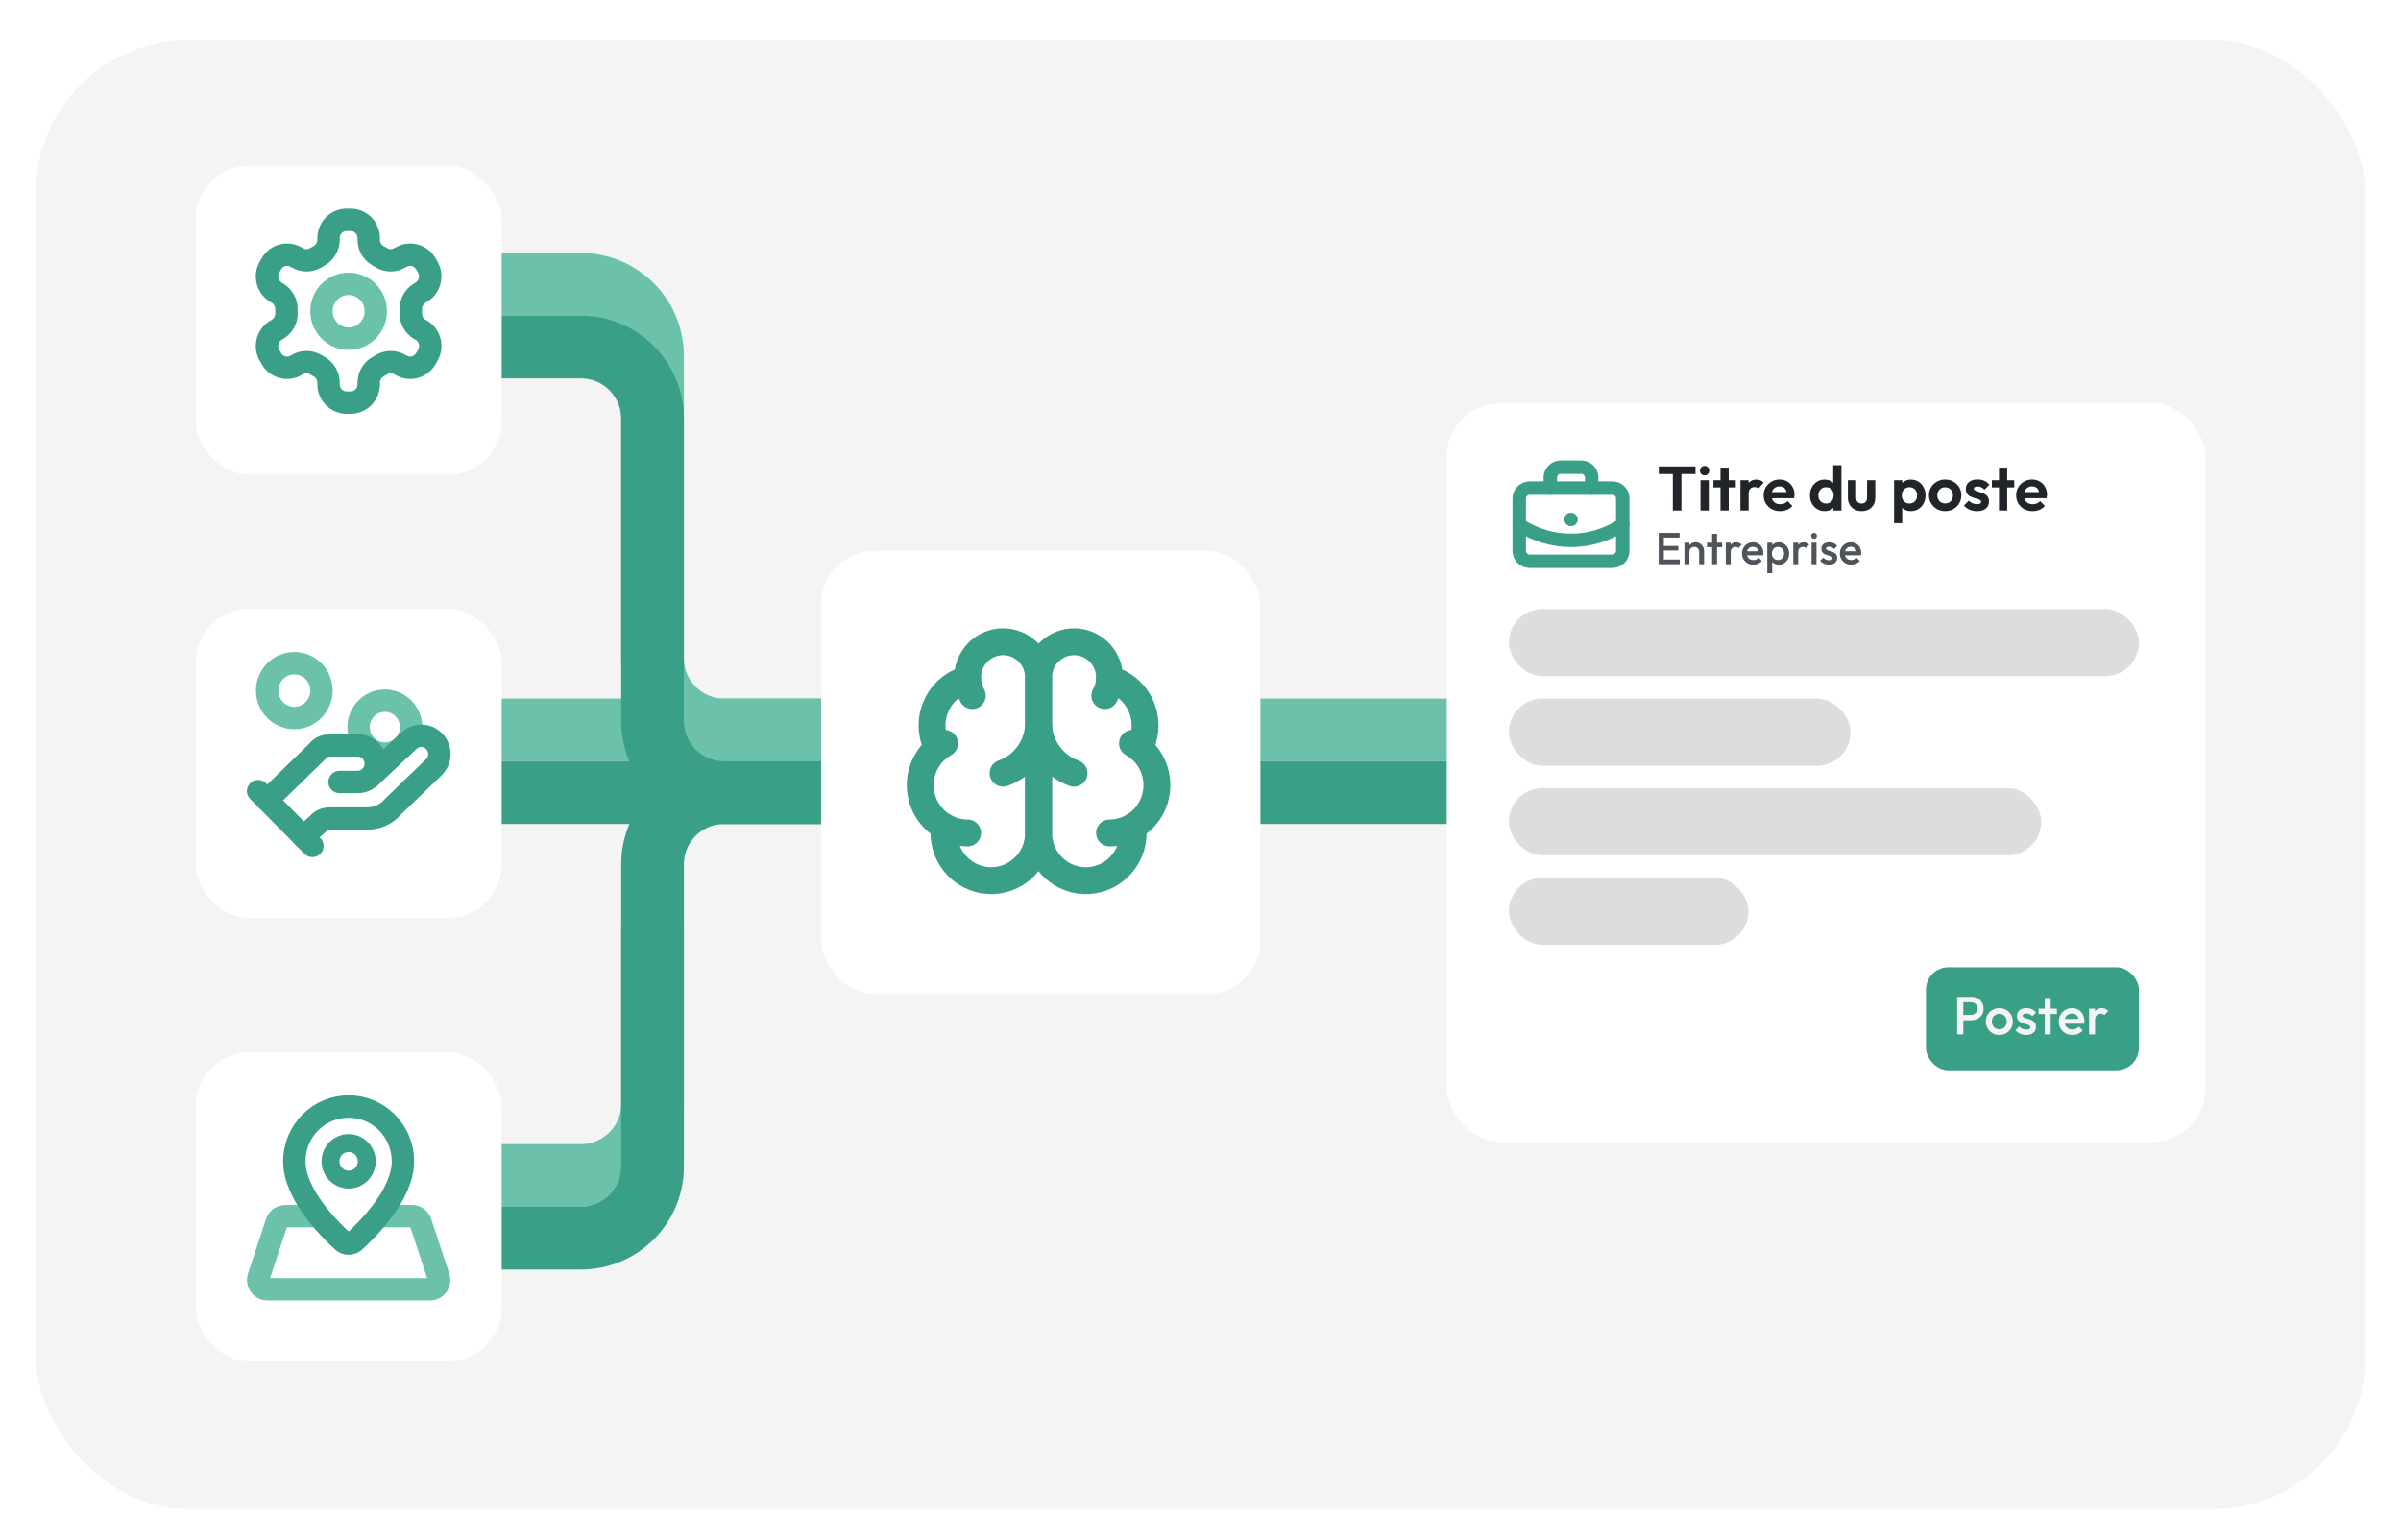
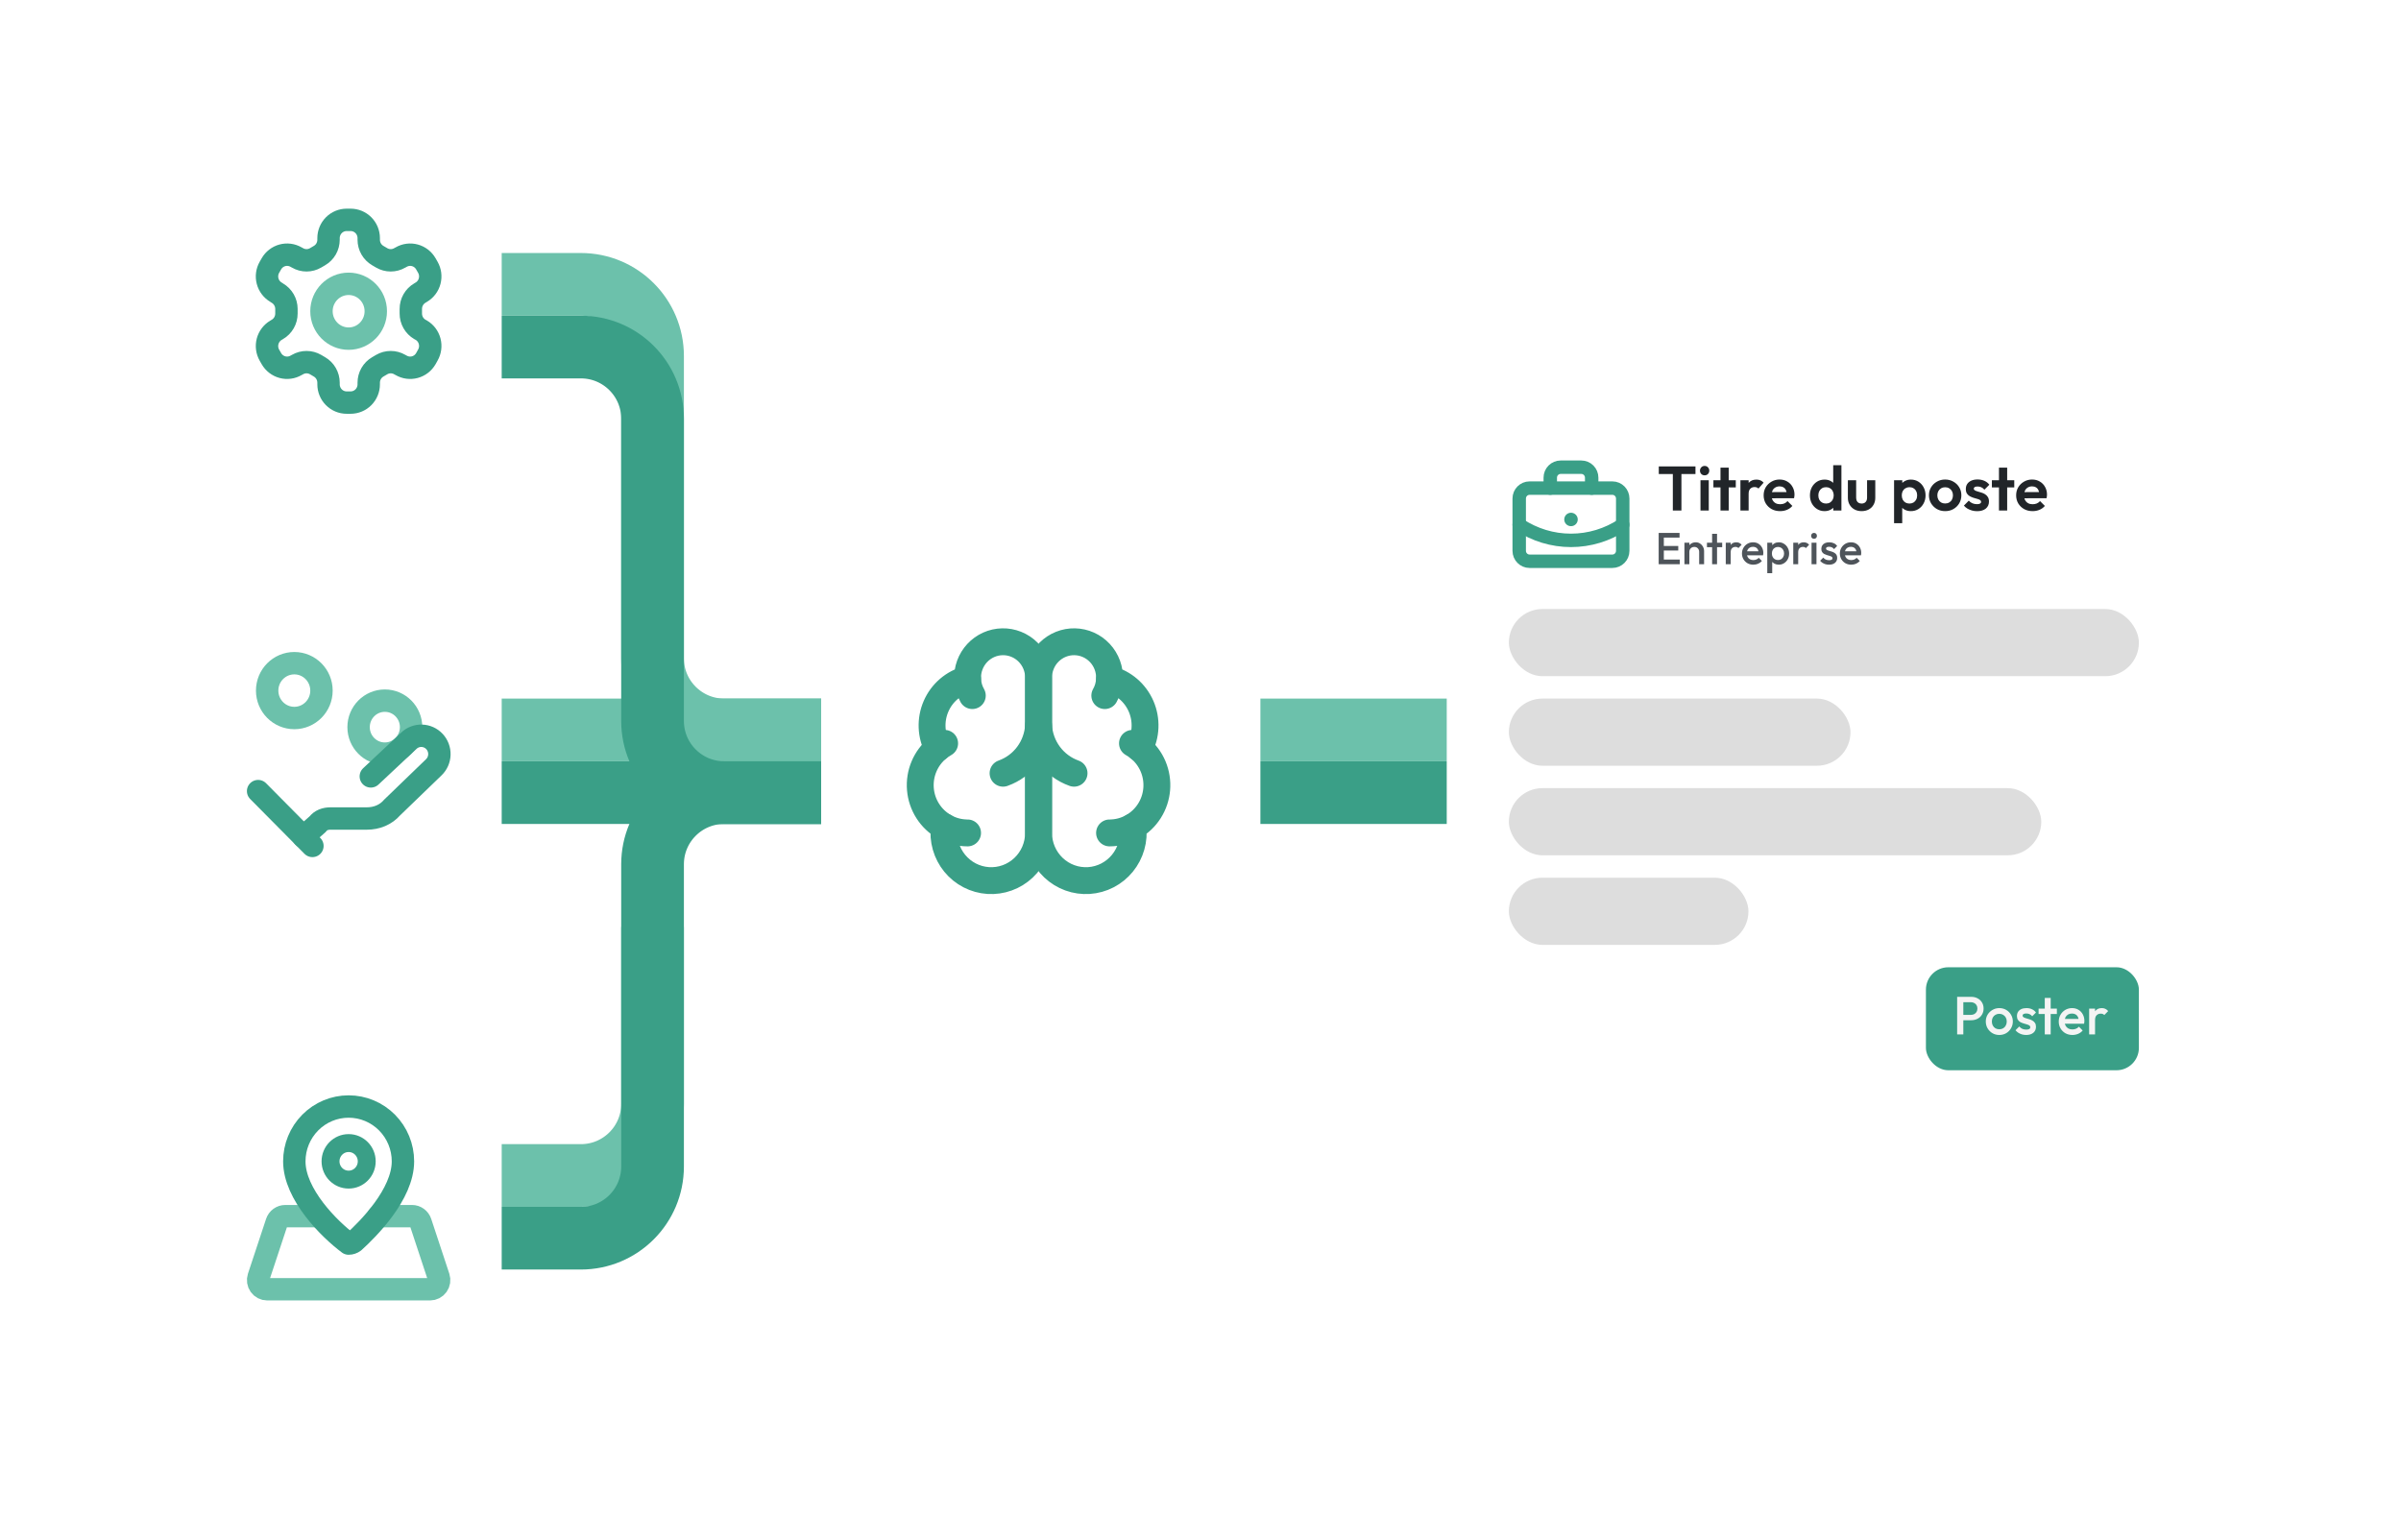
<svg xmlns="http://www.w3.org/2000/svg" width="536" height="344" viewBox="0 0 536 344" fill="none">
  <g filter="url(#filter0_dd_1997_438)">
-     <rect x="8" y="6" width="520" height="328" rx="34" fill="#F4F4F4" />
-   </g>
+     </g>
  <path d="M104.076 63.5H129.676C138.513 63.5 145.676 70.663 145.676 79.5V147C145.676 155.837 152.84 163 161.676 163H190.248" stroke="#6CC1AB" stroke-width="14" />
  <path d="M145.676 207V246.5C145.676 255.337 138.513 262.5 129.676 262.5H104.076" stroke="#6CC1AB" stroke-width="14" />
  <path d="M105.067 177L192.229 177" stroke="#3A9F87" stroke-width="14" />
  <path d="M105.067 163L192.229 163" stroke="#6CC1AB" stroke-width="14" />
  <path d="M104.076 77.5H129.676C138.513 77.5 145.676 84.663 145.676 93.5V161C145.676 169.837 152.84 177 161.676 177H190.248" stroke="#3A9F87" stroke-width="14" />
  <path d="M190.248 177H161.676C152.84 177 145.676 184.163 145.676 193V260.5C145.676 269.337 138.513 276.5 129.676 276.5H104.076" stroke="#3A9F87" stroke-width="14" />
  <path d="M265.524 177L352.686 177" stroke="#3A9F87" stroke-width="14" />
  <path d="M265.524 163L352.686 163" stroke="#6CC1AB" stroke-width="14" />
  <g filter="url(#filter1_dd_1997_438)">
    <rect x="183.314" y="121" width="98.057" height="99" rx="12" fill="white" />
  </g>
  <path d="M231.848 151.333C231.851 150.267 231.643 149.21 231.236 148.226C230.828 147.242 230.23 146.35 229.477 145.603C228.723 144.855 227.829 144.267 226.847 143.874C225.865 143.481 224.815 143.289 223.759 143.312C222.703 143.334 221.662 143.569 220.697 144.003C219.732 144.438 218.863 145.063 218.141 145.841C217.419 146.62 216.858 147.536 216.492 148.536C216.125 149.537 215.961 150.601 216.008 151.667C214.456 152.07 213.014 152.824 211.793 153.873C210.572 154.922 209.604 156.237 208.961 157.72C208.318 159.202 208.018 160.813 208.083 162.43C208.148 164.047 208.577 165.628 209.336 167.053C208 168.149 206.95 169.558 206.276 171.157C205.602 172.756 205.326 174.498 205.471 176.229C205.615 177.961 206.177 179.631 207.107 181.093C208.036 182.556 209.306 183.767 210.805 184.621C210.62 186.067 210.73 187.536 211.13 188.937C211.529 190.339 212.208 191.642 213.126 192.768C214.044 193.894 215.18 194.817 216.466 195.482C217.751 196.147 219.158 196.539 220.599 196.633C222.04 196.727 223.485 196.523 224.844 196.031C226.204 195.54 227.449 194.772 228.503 193.775C229.558 192.779 230.398 191.575 230.974 190.238C231.549 188.9 231.846 187.458 231.848 186V151.333Z" stroke="#3A9F87" stroke-width="6" stroke-linecap="round" stroke-linejoin="round" />
  <path d="M231.848 151.333C231.845 150.267 232.053 149.21 232.46 148.226C232.867 147.242 233.465 146.35 234.219 145.603C234.973 144.855 235.867 144.267 236.849 143.874C237.831 143.481 238.881 143.289 239.937 143.312C240.993 143.334 242.034 143.569 242.999 144.003C243.964 144.438 244.833 145.063 245.555 145.841C246.277 146.62 246.838 147.536 247.204 148.536C247.57 149.537 247.735 150.601 247.688 151.667C249.24 152.07 250.682 152.824 251.902 153.873C253.123 154.922 254.092 156.237 254.735 157.72C255.378 159.202 255.678 160.813 255.613 162.43C255.548 164.047 255.119 165.628 254.359 167.053C255.695 168.149 256.746 169.558 257.42 171.157C258.094 172.756 258.37 174.498 258.225 176.229C258.081 177.961 257.519 179.631 256.589 181.093C255.66 182.556 254.39 183.767 252.891 184.621C253.076 186.067 252.966 187.536 252.566 188.937C252.167 190.339 251.488 191.642 250.57 192.768C249.652 193.894 248.515 194.817 247.23 195.482C245.945 196.147 244.538 196.539 243.097 196.633C241.656 196.727 240.211 196.523 238.852 196.031C237.492 195.54 236.247 194.772 235.192 193.775C234.138 192.779 233.298 191.575 232.722 190.238C232.147 188.9 231.849 187.458 231.848 186V151.333Z" stroke="#3A9F87" stroke-width="6" stroke-linecap="round" stroke-linejoin="round" />
  <path d="M239.772 172.667C237.554 171.879 235.618 170.445 234.207 168.547C232.797 166.648 231.976 164.37 231.848 162C231.72 164.37 230.899 166.648 229.488 168.547C228.078 170.445 226.142 171.879 223.924 172.667" stroke="#3A9F87" stroke-width="6" stroke-linecap="round" stroke-linejoin="round" />
  <path d="M246.636 155.333C247.275 154.215 247.637 152.957 247.69 151.667" stroke="#3A9F87" stroke-width="6" stroke-linecap="round" stroke-linejoin="round" />
  <path d="M216.008 151.667C216.06 152.957 216.421 154.215 217.059 155.333" stroke="#3A9F87" stroke-width="6" stroke-linecap="round" stroke-linejoin="round" />
  <path d="M209.336 167.056C209.819 166.659 210.336 166.305 210.881 166" stroke="#3A9F87" stroke-width="6" stroke-linecap="round" stroke-linejoin="round" />
  <path d="M252.814 166C253.359 166.305 253.876 166.659 254.359 167.056" stroke="#3A9F87" stroke-width="6" stroke-linecap="round" stroke-linejoin="round" />
  <path d="M216 186C214.18 186.001 212.39 185.527 210.805 184.624" stroke="#3A9F87" stroke-width="6" stroke-linecap="round" stroke-linejoin="round" />
  <path d="M252.891 184.624C251.305 185.527 249.516 186.001 247.696 186" stroke="#3A9F87" stroke-width="6" stroke-linecap="round" stroke-linejoin="round" />
  <g filter="url(#filter2_dd_1997_438)">
    <rect x="43.657" y="35" width="68.343" height="69" rx="12" fill="white" />
  </g>
  <path d="M78.273 49.097H77.384C76.312 49.097 75.284 49.527 74.526 50.292C73.768 51.057 73.342 52.095 73.342 53.177V53.545C73.341 54.26 73.154 54.963 72.8 55.583C72.445 56.202 71.935 56.717 71.321 57.075L70.452 57.584C69.838 57.943 69.141 58.131 68.431 58.131C67.722 58.131 67.025 57.943 66.41 57.584L66.107 57.421C65.18 56.881 64.078 56.735 63.044 57.014C62.009 57.293 61.127 57.975 60.59 58.911L60.146 59.686C59.611 60.623 59.466 61.735 59.742 62.779C60.019 63.824 60.694 64.714 61.621 65.256L61.924 65.46C62.535 65.816 63.043 66.328 63.397 66.943C63.752 67.559 63.941 68.257 63.945 68.969V70.01C63.948 70.729 63.762 71.436 63.407 72.06C63.053 72.683 62.541 73.201 61.924 73.56L61.621 73.744C60.694 74.286 60.019 75.177 59.742 76.221C59.466 77.265 59.611 78.378 60.146 79.314L60.59 80.089C61.127 81.025 62.009 81.707 63.044 81.986C64.078 82.265 65.18 82.119 66.107 81.579L66.41 81.415C67.025 81.057 67.722 80.869 68.431 80.869C69.141 80.869 69.838 81.057 70.452 81.415L71.321 81.926C71.935 82.283 72.445 82.798 72.8 83.417C73.154 84.037 73.341 84.74 73.342 85.455V85.823C73.342 86.905 73.768 87.943 74.526 88.708C75.284 89.473 76.312 89.903 77.384 89.903H78.273C79.345 89.903 80.373 89.473 81.131 88.708C81.889 87.943 82.315 86.905 82.315 85.823V85.455C82.316 84.74 82.503 84.037 82.857 83.417C83.212 82.798 83.722 82.283 84.336 81.926L85.205 81.415C85.819 81.057 86.516 80.869 87.226 80.869C87.935 80.869 88.632 81.057 89.247 81.415L89.55 81.579C90.477 82.119 91.579 82.265 92.613 81.986C93.648 81.707 94.53 81.025 95.067 80.089L95.511 79.294C96.046 78.357 96.192 77.245 95.915 76.201C95.638 75.156 94.963 74.265 94.036 73.724L93.733 73.56C93.116 73.201 92.604 72.683 92.249 72.06C91.895 71.436 91.709 70.729 91.712 70.01V68.99C91.709 68.271 91.895 67.564 92.249 66.94C92.604 66.317 93.116 65.799 93.733 65.44L94.036 65.256C94.963 64.714 95.638 63.824 95.915 62.779C96.192 61.735 96.046 60.623 95.511 59.686L95.067 58.911C94.53 57.975 93.648 57.293 92.613 57.014C91.579 56.735 90.477 56.881 89.55 57.421L89.247 57.584C88.632 57.943 87.935 58.131 87.226 58.131C86.516 58.131 85.819 57.943 85.205 57.584L84.336 57.075C83.722 56.717 83.212 56.202 82.857 55.583C82.503 54.963 82.316 54.26 82.315 53.545V53.177C82.315 52.095 81.889 51.057 81.131 50.292C80.373 49.527 79.345 49.097 78.273 49.097Z" stroke="#3A9F87" stroke-width="5" stroke-linecap="round" stroke-linejoin="round" />
  <path d="M77.829 75.621C81.177 75.621 83.891 72.88 83.891 69.5C83.891 66.12 81.177 63.379 77.829 63.379C74.48 63.379 71.766 66.12 71.766 69.5C71.766 72.88 74.48 75.621 77.829 75.621Z" stroke="#6CC1AB" stroke-width="5" stroke-linecap="round" stroke-linejoin="round" />
  <g filter="url(#filter3_dd_1997_438)">
    <rect x="43.657" y="134" width="68.343" height="69" rx="12" fill="white" />
  </g>
  <path d="M85.912 168.296C89.149 168.296 91.773 165.647 91.773 162.379C91.773 159.111 89.149 156.462 85.912 156.462C82.675 156.462 80.052 159.111 80.052 162.379C80.052 165.647 82.675 168.296 85.912 168.296Z" stroke="#6CC1AB" stroke-width="5" stroke-linecap="round" stroke-linejoin="round" />
  <path d="M65.703 160.339C69.052 160.339 71.766 157.598 71.766 154.218C71.766 150.837 69.052 148.097 65.703 148.097C62.355 148.097 59.641 150.837 59.641 154.218C59.641 157.598 62.355 160.339 65.703 160.339Z" stroke="#6CC1AB" stroke-width="5" stroke-linecap="round" stroke-linejoin="round" />
-   <path d="M75.808 174.621H79.85C80.921 174.621 81.95 174.191 82.707 173.426C83.466 172.661 83.891 171.623 83.891 170.54C83.891 169.458 83.466 168.42 82.707 167.655C81.95 166.89 80.921 166.46 79.85 166.46H73.787C72.574 166.46 71.564 166.868 70.958 167.684L59.641 178.702" stroke="#3A9F87" stroke-width="5" stroke-linecap="round" stroke-linejoin="round" />
  <path d="M67.724 186.863L70.957 184.006C71.564 183.19 72.574 182.782 73.787 182.782H81.87C84.093 182.782 86.114 181.966 87.529 180.334L96.825 171.356C97.605 170.612 98.06 169.586 98.09 168.503C98.121 167.42 97.724 166.37 96.987 165.582C96.25 164.795 95.233 164.335 94.16 164.305C93.088 164.274 92.047 164.675 91.267 165.419L82.78 173.376" stroke="#3A9F87" stroke-width="5" stroke-linecap="round" stroke-linejoin="round" />
  <path d="M57.62 176.661L69.745 188.903" stroke="#3A9F87" stroke-width="5" stroke-linecap="round" stroke-linejoin="round" />
  <g filter="url(#filter4_dd_1997_438)">
    <rect x="43.657" y="233" width="68.343" height="69" rx="12" fill="white" />
  </g>
  <path d="M71.188 271.581H63.691C63.267 271.581 62.854 271.715 62.51 271.965C62.166 272.216 61.909 272.568 61.775 272.974L57.725 285.216C57.623 285.523 57.595 285.849 57.644 286.169C57.692 286.489 57.814 286.792 58.001 287.055C58.188 287.317 58.435 287.531 58.72 287.679C59.005 287.826 59.32 287.903 59.641 287.903H96.017C96.337 287.903 96.652 287.826 96.937 287.679C97.222 287.531 97.468 287.318 97.655 287.055C97.842 286.793 97.965 286.49 98.013 286.171C98.061 285.851 98.034 285.525 97.933 285.218L93.891 272.976C93.757 272.57 93.499 272.216 93.155 271.966C92.811 271.715 92.397 271.58 91.973 271.581H84.471" stroke="#6CC1AB" stroke-width="5" stroke-linecap="round" stroke-linejoin="round" />
-   <path d="M89.954 259.339C89.954 266.71 82.135 274.496 79.055 277.283C78.703 277.555 78.272 277.702 77.829 277.702C77.385 277.702 76.954 277.555 76.602 277.283C73.524 274.496 65.703 266.71 65.703 259.339C65.703 256.092 66.981 252.978 69.255 250.682C71.528 248.386 74.613 247.097 77.829 247.097C81.044 247.097 84.128 248.386 86.402 250.682C88.676 252.978 89.954 256.092 89.954 259.339Z" stroke="#3A9F87" stroke-width="5" stroke-linecap="round" stroke-linejoin="round" />
+   <path d="M89.954 259.339C89.954 266.71 82.135 274.496 79.055 277.283C78.703 277.555 78.272 277.702 77.829 277.702C73.524 274.496 65.703 266.71 65.703 259.339C65.703 256.092 66.981 252.978 69.255 250.682C71.528 248.386 74.613 247.097 77.829 247.097C81.044 247.097 84.128 248.386 86.402 250.682C88.676 252.978 89.954 256.092 89.954 259.339Z" stroke="#3A9F87" stroke-width="5" stroke-linecap="round" stroke-linejoin="round" />
  <path d="M77.829 263.419C80.061 263.419 81.87 261.592 81.87 259.339C81.87 257.085 80.061 255.258 77.829 255.258C75.596 255.258 73.787 257.085 73.787 259.339C73.787 261.592 75.596 263.419 77.829 263.419Z" stroke="#3A9F87" stroke-width="4" stroke-linecap="round" stroke-linejoin="round" />
  <g filter="url(#filter5_dd_1997_438)">
    <rect x="322.971" y="88" width="169.371" height="165" rx="12" fill="white" />
  </g>
  <path d="M350.705 116H350.716" stroke="#3A9F87" stroke-width="3" stroke-linecap="round" stroke-linejoin="round" />
  <path d="M355.327 109V106.667C355.327 106.048 355.083 105.454 354.65 105.017C354.217 104.579 353.629 104.333 353.016 104.333H348.394C347.781 104.333 347.193 104.579 346.759 105.017C346.326 105.454 346.083 106.048 346.083 106.667V109" stroke="#3A9F87" stroke-width="3" stroke-linecap="round" stroke-linejoin="round" />
  <path d="M362.26 117.167C358.832 119.452 354.813 120.67 350.705 120.67C346.596 120.67 342.578 119.452 339.149 117.167" stroke="#3A9F87" stroke-width="3" stroke-linecap="round" stroke-linejoin="round" />
  <path d="M359.949 109H341.46C340.184 109 339.149 110.045 339.149 111.333V123C339.149 124.289 340.184 125.333 341.46 125.333H359.949C361.226 125.333 362.26 124.289 362.26 123V111.333C362.26 110.045 361.226 109 359.949 109Z" stroke="#3A9F87" stroke-width="3" stroke-linecap="round" stroke-linejoin="round" />
  <path d="M373.444 114V104.368H375.362V114H373.444ZM370.308 105.852V104.158H378.498V105.852H370.308ZM379.617 114V107.238H381.465V114H379.617ZM380.541 106.146C380.242 106.146 379.995 106.048 379.799 105.852C379.603 105.647 379.505 105.395 379.505 105.096C379.505 104.807 379.603 104.559 379.799 104.354C379.995 104.149 380.242 104.046 380.541 104.046C380.849 104.046 381.096 104.149 381.283 104.354C381.479 104.559 381.577 104.807 381.577 105.096C381.577 105.395 381.479 105.647 381.283 105.852C381.096 106.048 380.849 106.146 380.541 106.146ZM384.083 114V104.424H385.917V114H384.083ZM382.501 108.848V107.238H387.499V108.848H382.501ZM388.531 114V107.238H390.365V114H388.531ZM390.365 110.262L389.651 109.786C389.735 108.955 389.977 108.302 390.379 107.826C390.78 107.341 391.359 107.098 392.115 107.098C392.441 107.098 392.735 107.154 392.997 107.266C393.258 107.369 393.496 107.541 393.711 107.784L392.563 109.1C392.46 108.988 392.334 108.904 392.185 108.848C392.045 108.792 391.881 108.764 391.695 108.764C391.303 108.764 390.981 108.89 390.729 109.142C390.486 109.385 390.365 109.758 390.365 110.262ZM397.398 114.14C396.688 114.14 396.058 113.991 395.508 113.692C394.957 113.384 394.518 112.964 394.192 112.432C393.874 111.9 393.716 111.293 393.716 110.612C393.716 109.94 393.87 109.343 394.178 108.82C394.495 108.288 394.924 107.868 395.466 107.56C396.007 107.243 396.609 107.084 397.272 107.084C397.925 107.084 398.499 107.233 398.994 107.532C399.498 107.821 399.89 108.223 400.17 108.736C400.459 109.24 400.604 109.814 400.604 110.458C400.604 110.579 400.594 110.705 400.576 110.836C400.566 110.957 400.543 111.097 400.506 111.256L394.822 111.27V109.898L399.652 109.884L398.91 110.458C398.891 110.057 398.816 109.721 398.686 109.45C398.564 109.179 398.382 108.974 398.14 108.834C397.906 108.685 397.617 108.61 397.272 108.61C396.908 108.61 396.59 108.694 396.32 108.862C396.049 109.021 395.839 109.249 395.69 109.548C395.55 109.837 395.48 110.183 395.48 110.584C395.48 110.995 395.554 111.354 395.704 111.662C395.862 111.961 396.086 112.194 396.376 112.362C396.665 112.521 397.001 112.6 397.384 112.6C397.729 112.6 398.042 112.544 398.322 112.432C398.602 112.311 398.844 112.133 399.05 111.9L400.128 112.978C399.801 113.361 399.4 113.65 398.924 113.846C398.457 114.042 397.948 114.14 397.398 114.14ZM407.328 114.14C406.703 114.14 406.143 113.986 405.648 113.678C405.153 113.37 404.761 112.95 404.472 112.418C404.192 111.886 404.052 111.289 404.052 110.626C404.052 109.954 404.192 109.352 404.472 108.82C404.761 108.288 405.149 107.868 405.634 107.56C406.129 107.252 406.693 107.098 407.328 107.098C407.813 107.098 408.247 107.196 408.63 107.392C409.022 107.588 409.335 107.863 409.568 108.218C409.811 108.563 409.941 108.955 409.96 109.394V111.802C409.941 112.241 409.815 112.637 409.582 112.992C409.349 113.347 409.036 113.627 408.644 113.832C408.252 114.037 407.813 114.14 407.328 114.14ZM407.636 112.446C407.981 112.446 408.28 112.371 408.532 112.222C408.793 112.063 408.994 111.849 409.134 111.578C409.283 111.298 409.358 110.976 409.358 110.612C409.358 110.257 409.283 109.945 409.134 109.674C408.994 109.394 408.793 109.179 408.532 109.03C408.28 108.871 407.986 108.792 407.65 108.792C407.305 108.792 407.001 108.871 406.74 109.03C406.488 109.189 406.287 109.403 406.138 109.674C405.998 109.945 405.928 110.257 405.928 110.612C405.928 110.976 405.998 111.298 406.138 111.578C406.287 111.849 406.493 112.063 406.754 112.222C407.015 112.371 407.309 112.446 407.636 112.446ZM411.08 114H409.26V112.18L409.554 110.528L409.246 108.904V103.878H411.08V114ZM415.587 114.14C414.989 114.14 414.457 114.014 413.991 113.762C413.533 113.51 413.174 113.16 412.913 112.712C412.651 112.264 412.521 111.746 412.521 111.158V107.238H414.369V111.116C414.369 111.396 414.415 111.639 414.509 111.844C414.602 112.04 414.742 112.189 414.929 112.292C415.115 112.395 415.335 112.446 415.587 112.446C415.969 112.446 416.268 112.329 416.483 112.096C416.697 111.863 416.805 111.536 416.805 111.116V107.238H418.639V111.158C418.639 111.755 418.508 112.278 418.247 112.726C417.995 113.174 417.635 113.524 417.169 113.776C416.711 114.019 416.184 114.14 415.587 114.14ZM426.585 114.14C426.1 114.14 425.661 114.042 425.269 113.846C424.877 113.641 424.565 113.365 424.331 113.02C424.098 112.675 423.972 112.278 423.953 111.83V109.436C423.972 108.988 424.098 108.591 424.331 108.246C424.574 107.891 424.887 107.611 425.269 107.406C425.661 107.201 426.1 107.098 426.585 107.098C427.211 107.098 427.771 107.252 428.265 107.56C428.76 107.868 429.147 108.288 429.427 108.82C429.717 109.352 429.861 109.954 429.861 110.626C429.861 111.289 429.717 111.886 429.427 112.418C429.147 112.95 428.76 113.37 428.265 113.678C427.771 113.986 427.211 114.14 426.585 114.14ZM422.833 116.828V107.238H424.667V109.016L424.359 110.654L424.653 112.292V116.828H422.833ZM426.263 112.446C426.599 112.446 426.898 112.371 427.159 112.222C427.421 112.063 427.621 111.849 427.761 111.578C427.911 111.298 427.985 110.976 427.985 110.612C427.985 110.257 427.911 109.945 427.761 109.674C427.621 109.394 427.421 109.179 427.159 109.03C426.898 108.871 426.599 108.792 426.263 108.792C425.937 108.792 425.643 108.871 425.381 109.03C425.12 109.179 424.915 109.394 424.765 109.674C424.625 109.945 424.555 110.257 424.555 110.612C424.555 110.976 424.625 111.298 424.765 111.578C424.915 111.849 425.115 112.063 425.367 112.222C425.629 112.371 425.927 112.446 426.263 112.446ZM434.242 114.14C433.561 114.14 432.945 113.986 432.394 113.678C431.853 113.361 431.419 112.936 431.092 112.404C430.775 111.863 430.616 111.261 430.616 110.598C430.616 109.935 430.775 109.343 431.092 108.82C431.409 108.288 431.843 107.868 432.394 107.56C432.945 107.243 433.556 107.084 434.228 107.084C434.919 107.084 435.535 107.243 436.076 107.56C436.627 107.868 437.061 108.288 437.378 108.82C437.695 109.343 437.854 109.935 437.854 110.598C437.854 111.261 437.695 111.863 437.378 112.404C437.061 112.936 436.627 113.361 436.076 113.678C435.535 113.986 434.923 114.14 434.242 114.14ZM434.228 112.432C434.573 112.432 434.877 112.357 435.138 112.208C435.409 112.049 435.614 111.835 435.754 111.564C435.903 111.284 435.978 110.967 435.978 110.612C435.978 110.257 435.903 109.945 435.754 109.674C435.605 109.403 435.399 109.193 435.138 109.044C434.877 108.885 434.573 108.806 434.228 108.806C433.892 108.806 433.593 108.885 433.332 109.044C433.071 109.193 432.865 109.403 432.716 109.674C432.567 109.945 432.492 110.257 432.492 110.612C432.492 110.967 432.567 111.284 432.716 111.564C432.865 111.835 433.071 112.049 433.332 112.208C433.593 112.357 433.892 112.432 434.228 112.432ZM441.359 114.154C440.976 114.154 440.598 114.103 440.225 114C439.861 113.897 439.525 113.757 439.217 113.58C438.909 113.393 438.643 113.169 438.419 112.908L439.511 111.802C439.744 112.063 440.015 112.259 440.323 112.39C440.631 112.521 440.971 112.586 441.345 112.586C441.643 112.586 441.867 112.544 442.017 112.46C442.175 112.376 442.255 112.25 442.255 112.082C442.255 111.895 442.171 111.751 442.003 111.648C441.844 111.545 441.634 111.461 441.373 111.396C441.111 111.321 440.836 111.242 440.547 111.158C440.267 111.065 439.996 110.948 439.735 110.808C439.473 110.659 439.259 110.458 439.091 110.206C438.932 109.945 438.853 109.609 438.853 109.198C438.853 108.769 438.955 108.395 439.161 108.078C439.375 107.761 439.679 107.513 440.071 107.336C440.463 107.159 440.925 107.07 441.457 107.07C442.017 107.07 442.521 107.168 442.969 107.364C443.426 107.56 443.804 107.854 444.103 108.246L442.997 109.352C442.791 109.1 442.558 108.918 442.297 108.806C442.045 108.694 441.769 108.638 441.471 108.638C441.2 108.638 440.99 108.68 440.841 108.764C440.701 108.848 440.631 108.965 440.631 109.114C440.631 109.282 440.71 109.413 440.869 109.506C441.037 109.599 441.251 109.683 441.513 109.758C441.774 109.823 442.045 109.903 442.325 109.996C442.614 110.08 442.885 110.201 443.137 110.36C443.398 110.519 443.608 110.729 443.767 110.99C443.935 111.251 444.019 111.587 444.019 111.998C444.019 112.661 443.781 113.188 443.305 113.58C442.829 113.963 442.18 114.154 441.359 114.154ZM446.249 114V104.424H448.083V114H446.249ZM444.667 108.848V107.238H449.665V108.848H444.667ZM453.767 114.14C453.057 114.14 452.427 113.991 451.877 113.692C451.326 113.384 450.887 112.964 450.561 112.432C450.243 111.9 450.085 111.293 450.085 110.612C450.085 109.94 450.239 109.343 450.547 108.82C450.864 108.288 451.293 107.868 451.835 107.56C452.376 107.243 452.978 107.084 453.641 107.084C454.294 107.084 454.868 107.233 455.363 107.532C455.867 107.821 456.259 108.223 456.539 108.736C456.828 109.24 456.973 109.814 456.973 110.458C456.973 110.579 456.963 110.705 456.945 110.836C456.935 110.957 456.912 111.097 456.875 111.256L451.191 111.27V109.898L456.021 109.884L455.279 110.458C455.26 110.057 455.185 109.721 455.055 109.45C454.933 109.179 454.751 108.974 454.509 108.834C454.275 108.685 453.986 108.61 453.641 108.61C453.277 108.61 452.959 108.694 452.689 108.862C452.418 109.021 452.208 109.249 452.059 109.548C451.919 109.837 451.849 110.183 451.849 110.584C451.849 110.995 451.923 111.354 452.073 111.662C452.231 111.961 452.455 112.194 452.745 112.362C453.034 112.521 453.37 112.6 453.753 112.6C454.098 112.6 454.411 112.544 454.691 112.432C454.971 112.311 455.213 112.133 455.419 111.9L456.497 112.978C456.17 113.361 455.769 113.65 455.293 113.846C454.826 114.042 454.317 114.14 453.767 114.14Z" fill="#212529" />
  <path d="M370.284 126V119H371.434V126H370.284ZM371.074 126V124.95H374.994V126H371.074ZM371.074 122.93V121.92H374.654V122.93H371.074ZM371.074 120.05V119H374.944V120.05H371.074ZM379.322 126V123.23C379.322 122.91 379.219 122.647 379.012 122.44C378.812 122.233 378.552 122.13 378.232 122.13C378.019 122.13 377.829 122.177 377.662 122.27C377.496 122.363 377.366 122.493 377.272 122.66C377.179 122.827 377.132 123.017 377.132 123.23L376.702 122.99C376.702 122.623 376.782 122.3 376.942 122.02C377.102 121.733 377.322 121.51 377.602 121.35C377.889 121.183 378.209 121.1 378.562 121.1C378.922 121.1 379.242 121.193 379.522 121.38C379.802 121.56 380.022 121.797 380.182 122.09C380.342 122.377 380.422 122.677 380.422 122.99V126H379.322ZM376.032 126V121.2H377.132V126H376.032ZM382.212 126V119.2H383.312V126H382.212ZM381.062 122.2V121.2H384.462V122.2H381.062ZM385.261 126V121.2H386.361V126H385.261ZM386.361 123.33L385.981 123.14C385.981 122.533 386.114 122.043 386.381 121.67C386.654 121.29 387.064 121.1 387.611 121.1C387.851 121.1 388.068 121.143 388.261 121.23C388.454 121.317 388.634 121.457 388.801 121.65L388.081 122.39C387.994 122.297 387.898 122.23 387.791 122.19C387.684 122.15 387.561 122.13 387.421 122.13C387.114 122.13 386.861 122.227 386.661 122.42C386.461 122.613 386.361 122.917 386.361 123.33ZM391.417 126.1C390.937 126.1 390.503 125.993 390.117 125.78C389.737 125.56 389.433 125.26 389.207 124.88C388.987 124.5 388.877 124.073 388.877 123.6C388.877 123.127 388.987 122.703 389.207 122.33C389.427 121.95 389.723 121.65 390.097 121.43C390.477 121.21 390.897 121.1 391.357 121.1C391.803 121.1 392.197 121.203 392.537 121.41C392.883 121.617 393.153 121.9 393.347 122.26C393.547 122.62 393.647 123.03 393.647 123.49C393.647 123.57 393.64 123.653 393.627 123.74C393.62 123.82 393.607 123.91 393.587 124.01H389.647V123.11H393.017L392.607 123.47C392.593 123.177 392.537 122.93 392.437 122.73C392.337 122.53 392.193 122.377 392.007 122.27C391.827 122.163 391.603 122.11 391.337 122.11C391.057 122.11 390.813 122.17 390.607 122.29C390.4 122.41 390.24 122.58 390.127 122.8C390.013 123.013 389.957 123.27 389.957 123.57C389.957 123.87 390.017 124.133 390.137 124.36C390.257 124.587 390.427 124.763 390.647 124.89C390.867 125.01 391.12 125.07 391.407 125.07C391.653 125.07 391.88 125.027 392.087 124.94C392.3 124.853 392.48 124.727 392.627 124.56L393.327 125.27C393.093 125.543 392.81 125.75 392.477 125.89C392.143 126.03 391.79 126.1 391.417 126.1ZM397.098 126.1C396.732 126.1 396.405 126.023 396.118 125.87C395.832 125.71 395.605 125.493 395.438 125.22C395.278 124.947 395.198 124.637 395.198 124.29V122.91C395.198 122.563 395.282 122.253 395.448 121.98C395.615 121.707 395.842 121.493 396.128 121.34C396.415 121.18 396.738 121.1 397.098 121.1C397.532 121.1 397.922 121.213 398.268 121.44C398.622 121.66 398.898 121.96 399.098 122.34C399.305 122.713 399.408 123.137 399.408 123.61C399.408 124.077 399.305 124.5 399.098 124.88C398.898 125.253 398.622 125.55 398.268 125.77C397.922 125.99 397.532 126.1 397.098 126.1ZM394.528 128V121.2H395.628V122.49L395.438 123.66L395.628 124.82V128H394.528ZM396.918 125.06C397.185 125.06 397.418 125 397.618 124.88C397.825 124.753 397.985 124.58 398.098 124.36C398.218 124.14 398.278 123.887 398.278 123.6C398.278 123.313 398.218 123.06 398.098 122.84C397.985 122.62 397.825 122.45 397.618 122.33C397.418 122.203 397.185 122.14 396.918 122.14C396.652 122.14 396.415 122.203 396.208 122.33C396.002 122.45 395.842 122.62 395.728 122.84C395.615 123.06 395.558 123.313 395.558 123.6C395.558 123.887 395.615 124.14 395.728 124.36C395.842 124.58 396.002 124.753 396.208 124.88C396.415 125 396.652 125.06 396.918 125.06ZM400.329 126V121.2H401.429V126H400.329ZM401.429 123.33L401.049 123.14C401.049 122.533 401.183 122.043 401.449 121.67C401.723 121.29 402.133 121.1 402.679 121.1C402.919 121.1 403.136 121.143 403.329 121.23C403.523 121.317 403.703 121.457 403.869 121.65L403.149 122.39C403.063 122.297 402.966 122.23 402.859 122.19C402.753 122.15 402.629 122.13 402.489 122.13C402.183 122.13 401.929 122.227 401.729 122.42C401.529 122.613 401.429 122.917 401.429 123.33ZM404.412 126V121.2H405.512V126H404.412ZM404.962 120.32C404.775 120.32 404.618 120.257 404.492 120.13C404.372 120.003 404.312 119.847 404.312 119.66C404.312 119.473 404.372 119.317 404.492 119.19C404.618 119.063 404.775 119 404.962 119C405.155 119 405.312 119.063 405.432 119.19C405.552 119.317 405.612 119.473 405.612 119.66C405.612 119.847 405.552 120.003 405.432 120.13C405.312 120.257 405.155 120.32 404.962 120.32ZM408.315 126.1C408.049 126.1 407.792 126.067 407.545 126C407.299 125.927 407.072 125.827 406.865 125.7C406.659 125.567 406.479 125.407 406.325 125.22L407.025 124.52C407.192 124.713 407.382 124.86 407.595 124.96C407.815 125.053 408.062 125.1 408.335 125.1C408.582 125.1 408.769 125.063 408.895 124.99C409.022 124.917 409.085 124.81 409.085 124.67C409.085 124.523 409.025 124.41 408.905 124.33C408.785 124.25 408.629 124.183 408.435 124.13C408.249 124.07 408.049 124.01 407.835 123.95C407.629 123.89 407.429 123.81 407.235 123.71C407.049 123.603 406.895 123.46 406.775 123.28C406.655 123.1 406.595 122.867 406.595 122.58C406.595 122.273 406.665 122.01 406.805 121.79C406.952 121.57 407.155 121.4 407.415 121.28C407.682 121.16 407.999 121.1 408.365 121.1C408.752 121.1 409.092 121.17 409.385 121.31C409.685 121.443 409.935 121.647 410.135 121.92L409.435 122.62C409.295 122.447 409.135 122.317 408.955 122.23C408.775 122.143 408.569 122.1 408.335 122.1C408.115 122.1 407.945 122.133 407.825 122.2C407.705 122.267 407.645 122.363 407.645 122.49C407.645 122.623 407.705 122.727 407.825 122.8C407.945 122.873 408.099 122.937 408.285 122.99C408.479 123.043 408.679 123.103 408.885 123.17C409.099 123.23 409.299 123.317 409.485 123.43C409.679 123.537 409.835 123.683 409.955 123.87C410.075 124.05 410.135 124.287 410.135 124.58C410.135 125.047 409.972 125.417 409.645 125.69C409.319 125.963 408.875 126.1 408.315 126.1ZM413.272 126.1C412.792 126.1 412.359 125.993 411.972 125.78C411.592 125.56 411.289 125.26 411.062 124.88C410.842 124.5 410.732 124.073 410.732 123.6C410.732 123.127 410.842 122.703 411.062 122.33C411.282 121.95 411.579 121.65 411.952 121.43C412.332 121.21 412.752 121.1 413.212 121.1C413.659 121.1 414.052 121.203 414.392 121.41C414.739 121.617 415.009 121.9 415.202 122.26C415.402 122.62 415.502 123.03 415.502 123.49C415.502 123.57 415.495 123.653 415.482 123.74C415.475 123.82 415.462 123.91 415.442 124.01H411.502V123.11H414.872L414.462 123.47C414.449 123.177 414.392 122.93 414.292 122.73C414.192 122.53 414.049 122.377 413.862 122.27C413.682 122.163 413.459 122.11 413.192 122.11C412.912 122.11 412.669 122.17 412.462 122.29C412.255 122.41 412.095 122.58 411.982 122.8C411.869 123.013 411.812 123.27 411.812 123.57C411.812 123.87 411.872 124.133 411.992 124.36C412.112 124.587 412.282 124.763 412.502 124.89C412.722 125.01 412.975 125.07 413.262 125.07C413.509 125.07 413.735 125.027 413.942 124.94C414.155 124.853 414.335 124.727 414.482 124.56L415.182 125.27C414.949 125.543 414.665 125.75 414.332 125.89C413.999 126.03 413.645 126.1 413.272 126.1Z" fill="#4E545A" />
  <rect x="336.838" y="136" width="140.648" height="15" rx="7.5" fill="#DDDDDD" />
  <rect x="336.838" y="156" width="76.267" height="15" rx="7.5" fill="#DDDDDD" />
  <rect x="336.838" y="176" width="118.857" height="15" rx="7.5" fill="#DDDDDD" />
  <rect x="336.838" y="196" width="53.486" height="15" rx="7.5" fill="#DDDDDD" />
  <rect x="429.943" y="216" width="47.543" height="23" rx="5" fill="#3A9F87" />
  <path d="M437.86 227.832V226.632H439.96C440.248 226.632 440.5 226.576 440.716 226.464C440.94 226.344 441.116 226.18 441.244 225.972C441.372 225.756 441.436 225.504 441.436 225.216C441.436 224.928 441.372 224.68 441.244 224.472C441.116 224.256 440.94 224.092 440.716 223.98C440.5 223.86 440.248 223.8 439.96 223.8H437.86V222.6H440.032C440.56 222.6 441.032 222.708 441.448 222.924C441.872 223.14 442.204 223.444 442.444 223.836C442.692 224.228 442.816 224.688 442.816 225.216C442.816 225.744 442.692 226.204 442.444 226.596C442.204 226.988 441.872 227.292 441.448 227.508C441.032 227.724 440.56 227.832 440.032 227.832H437.86ZM436.912 231V222.6H438.292V231H436.912ZM446.321 231.12C445.761 231.12 445.253 230.988 444.797 230.724C444.341 230.452 443.977 230.088 443.705 229.632C443.441 229.176 443.309 228.668 443.309 228.108C443.309 227.548 443.441 227.044 443.705 226.596C443.977 226.148 444.341 225.792 444.797 225.528C445.253 225.256 445.761 225.12 446.321 225.12C446.889 225.12 447.401 225.252 447.857 225.516C448.313 225.78 448.673 226.14 448.937 226.596C449.209 227.044 449.345 227.548 449.345 228.108C449.345 228.668 449.209 229.176 448.937 229.632C448.673 230.088 448.313 230.452 447.857 230.724C447.401 230.988 446.889 231.12 446.321 231.12ZM446.321 229.848C446.649 229.848 446.937 229.776 447.185 229.632C447.441 229.48 447.637 229.272 447.773 229.008C447.917 228.744 447.989 228.444 447.989 228.108C447.989 227.772 447.917 227.476 447.773 227.22C447.629 226.964 447.433 226.764 447.185 226.62C446.937 226.468 446.649 226.392 446.321 226.392C446.001 226.392 445.713 226.468 445.457 226.62C445.209 226.764 445.013 226.964 444.869 227.22C444.733 227.476 444.665 227.772 444.665 228.108C444.665 228.444 444.733 228.744 444.869 229.008C445.013 229.272 445.209 229.48 445.457 229.632C445.713 229.776 446.001 229.848 446.321 229.848ZM452.327 231.12C452.007 231.12 451.699 231.08 451.403 231C451.107 230.912 450.835 230.792 450.587 230.64C450.339 230.48 450.123 230.288 449.939 230.064L450.779 229.224C450.979 229.456 451.207 229.632 451.463 229.752C451.727 229.864 452.023 229.92 452.351 229.92C452.647 229.92 452.871 229.876 453.023 229.788C453.175 229.7 453.251 229.572 453.251 229.404C453.251 229.228 453.179 229.092 453.035 228.996C452.891 228.9 452.703 228.82 452.471 228.756C452.247 228.684 452.007 228.612 451.751 228.54C451.503 228.468 451.263 228.372 451.031 228.252C450.807 228.124 450.623 227.952 450.479 227.736C450.335 227.52 450.263 227.24 450.263 226.896C450.263 226.528 450.347 226.212 450.515 225.948C450.691 225.684 450.935 225.48 451.247 225.336C451.567 225.192 451.947 225.12 452.387 225.12C452.851 225.12 453.259 225.204 453.611 225.372C453.971 225.532 454.271 225.776 454.511 226.104L453.671 226.944C453.503 226.736 453.311 226.58 453.095 226.476C452.879 226.372 452.631 226.32 452.351 226.32C452.087 226.32 451.883 226.36 451.739 226.44C451.595 226.52 451.523 226.636 451.523 226.788C451.523 226.948 451.595 227.072 451.739 227.16C451.883 227.248 452.067 227.324 452.291 227.388C452.523 227.452 452.763 227.524 453.011 227.604C453.267 227.676 453.507 227.78 453.731 227.916C453.963 228.044 454.151 228.22 454.295 228.444C454.439 228.66 454.511 228.944 454.511 229.296C454.511 229.856 454.315 230.3 453.923 230.628C453.531 230.956 452.999 231.12 452.327 231.12ZM456.475 231V222.84H457.795V231H456.475ZM455.095 226.44V225.24H459.175V226.44H455.095ZM462.646 231.12C462.07 231.12 461.55 230.992 461.086 230.736C460.63 230.472 460.266 230.112 459.994 229.656C459.73 229.2 459.598 228.688 459.598 228.12C459.598 227.552 459.73 227.044 459.994 226.596C460.258 226.14 460.614 225.78 461.062 225.516C461.518 225.252 462.022 225.12 462.574 225.12C463.11 225.12 463.582 225.244 463.99 225.492C464.406 225.74 464.73 226.08 464.962 226.512C465.202 226.944 465.322 227.436 465.322 227.988C465.322 228.084 465.314 228.184 465.298 228.288C465.29 228.384 465.274 228.492 465.25 228.612H460.522V227.532H464.566L464.074 227.964C464.058 227.612 463.99 227.316 463.87 227.076C463.75 226.836 463.578 226.652 463.354 226.524C463.138 226.396 462.87 226.332 462.55 226.332C462.214 226.332 461.922 226.404 461.674 226.548C461.426 226.692 461.234 226.896 461.098 227.16C460.962 227.416 460.894 227.724 460.894 228.084C460.894 228.444 460.966 228.76 461.11 229.032C461.254 229.304 461.458 229.516 461.722 229.668C461.986 229.812 462.29 229.884 462.634 229.884C462.93 229.884 463.202 229.832 463.45 229.728C463.706 229.624 463.922 229.472 464.098 229.272L464.938 230.124C464.658 230.452 464.318 230.7 463.918 230.868C463.518 231.036 463.094 231.12 462.646 231.12ZM466.38 231V225.24H467.7V231H466.38ZM467.7 227.796L467.244 227.568C467.244 226.84 467.404 226.252 467.724 225.804C468.052 225.348 468.544 225.12 469.2 225.12C469.488 225.12 469.748 225.172 469.98 225.276C470.212 225.38 470.428 225.548 470.628 225.78L469.764 226.668C469.66 226.556 469.544 226.476 469.416 226.428C469.288 226.38 469.14 226.356 468.972 226.356C468.604 226.356 468.3 226.472 468.06 226.704C467.82 226.936 467.7 227.3 467.7 227.796Z" fill="#F4F4F4" />
  <defs>
    <filter id="filter0_dd_1997_438" x="0" y="0" width="536" height="344" filterUnits="userSpaceOnUse" color-interpolation-filters="sRGB">
      <feFlood flood-opacity="0" result="BackgroundImageFix" />
      <feColorMatrix in="SourceAlpha" type="matrix" values="0 0 0 0 0 0 0 0 0 0 0 0 0 0 0 0 0 0 127 0" result="hardAlpha" />
      <feOffset dy="1" />
      <feGaussianBlur stdDeviation="1" />
      <feColorMatrix type="matrix" values="0 0 0 0 0 0 0 0 0 0 0 0 0 0 0 0 0 0 0.3 0" />
      <feBlend mode="normal" in2="BackgroundImageFix" result="effect1_dropShadow_1997_438" />
      <feColorMatrix in="SourceAlpha" type="matrix" values="0 0 0 0 0 0 0 0 0 0 0 0 0 0 0 0 0 0 127 0" result="hardAlpha" />
      <feMorphology radius="2" operator="dilate" in="SourceAlpha" result="effect2_dropShadow_1997_438" />
      <feOffset dy="2" />
      <feGaussianBlur stdDeviation="3" />
      <feColorMatrix type="matrix" values="0 0 0 0 0 0 0 0 0 0 0 0 0 0 0 0 0 0 0.15 0" />
      <feBlend mode="normal" in2="effect1_dropShadow_1997_438" result="effect2_dropShadow_1997_438" />
      <feBlend mode="normal" in="SourceGraphic" in2="effect2_dropShadow_1997_438" result="shape" />
    </filter>
    <filter id="filter1_dd_1997_438" x="179.314" y="118" width="106.057" height="107" filterUnits="userSpaceOnUse" color-interpolation-filters="sRGB">
      <feFlood flood-opacity="0" result="BackgroundImageFix" />
      <feColorMatrix in="SourceAlpha" type="matrix" values="0 0 0 0 0 0 0 0 0 0 0 0 0 0 0 0 0 0 127 0" result="hardAlpha" />
      <feOffset dy="1" />
      <feGaussianBlur stdDeviation="1" />
      <feColorMatrix type="matrix" values="0 0 0 0 0 0 0 0 0 0 0 0 0 0 0 0 0 0 0.3 0" />
      <feBlend mode="normal" in2="BackgroundImageFix" result="effect1_dropShadow_1997_438" />
      <feColorMatrix in="SourceAlpha" type="matrix" values="0 0 0 0 0 0 0 0 0 0 0 0 0 0 0 0 0 0 127 0" result="hardAlpha" />
      <feMorphology radius="1" operator="dilate" in="SourceAlpha" result="effect2_dropShadow_1997_438" />
      <feOffset dy="1" />
      <feGaussianBlur stdDeviation="1.5" />
      <feColorMatrix type="matrix" values="0 0 0 0 0 0 0 0 0 0 0 0 0 0 0 0 0 0 0.15 0" />
      <feBlend mode="normal" in2="effect1_dropShadow_1997_438" result="effect2_dropShadow_1997_438" />
      <feBlend mode="normal" in="SourceGraphic" in2="effect2_dropShadow_1997_438" result="shape" />
    </filter>
    <filter id="filter2_dd_1997_438" x="39.657" y="32" width="76.343" height="77" filterUnits="userSpaceOnUse" color-interpolation-filters="sRGB">
      <feFlood flood-opacity="0" result="BackgroundImageFix" />
      <feColorMatrix in="SourceAlpha" type="matrix" values="0 0 0 0 0 0 0 0 0 0 0 0 0 0 0 0 0 0 127 0" result="hardAlpha" />
      <feOffset dy="1" />
      <feGaussianBlur stdDeviation="1" />
      <feColorMatrix type="matrix" values="0 0 0 0 0 0 0 0 0 0 0 0 0 0 0 0 0 0 0.3 0" />
      <feBlend mode="normal" in2="BackgroundImageFix" result="effect1_dropShadow_1997_438" />
      <feColorMatrix in="SourceAlpha" type="matrix" values="0 0 0 0 0 0 0 0 0 0 0 0 0 0 0 0 0 0 127 0" result="hardAlpha" />
      <feMorphology radius="1" operator="dilate" in="SourceAlpha" result="effect2_dropShadow_1997_438" />
      <feOffset dy="1" />
      <feGaussianBlur stdDeviation="1.5" />
      <feColorMatrix type="matrix" values="0 0 0 0 0 0 0 0 0 0 0 0 0 0 0 0 0 0 0.15 0" />
      <feBlend mode="normal" in2="effect1_dropShadow_1997_438" result="effect2_dropShadow_1997_438" />
      <feBlend mode="normal" in="SourceGraphic" in2="effect2_dropShadow_1997_438" result="shape" />
    </filter>
    <filter id="filter3_dd_1997_438" x="39.657" y="131" width="76.343" height="77" filterUnits="userSpaceOnUse" color-interpolation-filters="sRGB">
      <feFlood flood-opacity="0" result="BackgroundImageFix" />
      <feColorMatrix in="SourceAlpha" type="matrix" values="0 0 0 0 0 0 0 0 0 0 0 0 0 0 0 0 0 0 127 0" result="hardAlpha" />
      <feOffset dy="1" />
      <feGaussianBlur stdDeviation="1" />
      <feColorMatrix type="matrix" values="0 0 0 0 0 0 0 0 0 0 0 0 0 0 0 0 0 0 0.3 0" />
      <feBlend mode="normal" in2="BackgroundImageFix" result="effect1_dropShadow_1997_438" />
      <feColorMatrix in="SourceAlpha" type="matrix" values="0 0 0 0 0 0 0 0 0 0 0 0 0 0 0 0 0 0 127 0" result="hardAlpha" />
      <feMorphology radius="1" operator="dilate" in="SourceAlpha" result="effect2_dropShadow_1997_438" />
      <feOffset dy="1" />
      <feGaussianBlur stdDeviation="1.5" />
      <feColorMatrix type="matrix" values="0 0 0 0 0 0 0 0 0 0 0 0 0 0 0 0 0 0 0.15 0" />
      <feBlend mode="normal" in2="effect1_dropShadow_1997_438" result="effect2_dropShadow_1997_438" />
      <feBlend mode="normal" in="SourceGraphic" in2="effect2_dropShadow_1997_438" result="shape" />
    </filter>
    <filter id="filter4_dd_1997_438" x="39.657" y="230" width="76.343" height="77" filterUnits="userSpaceOnUse" color-interpolation-filters="sRGB">
      <feFlood flood-opacity="0" result="BackgroundImageFix" />
      <feColorMatrix in="SourceAlpha" type="matrix" values="0 0 0 0 0 0 0 0 0 0 0 0 0 0 0 0 0 0 127 0" result="hardAlpha" />
      <feOffset dy="1" />
      <feGaussianBlur stdDeviation="1" />
      <feColorMatrix type="matrix" values="0 0 0 0 0 0 0 0 0 0 0 0 0 0 0 0 0 0 0.3 0" />
      <feBlend mode="normal" in2="BackgroundImageFix" result="effect1_dropShadow_1997_438" />
      <feColorMatrix in="SourceAlpha" type="matrix" values="0 0 0 0 0 0 0 0 0 0 0 0 0 0 0 0 0 0 127 0" result="hardAlpha" />
      <feMorphology radius="1" operator="dilate" in="SourceAlpha" result="effect2_dropShadow_1997_438" />
      <feOffset dy="1" />
      <feGaussianBlur stdDeviation="1.5" />
      <feColorMatrix type="matrix" values="0 0 0 0 0 0 0 0 0 0 0 0 0 0 0 0 0 0 0.15 0" />
      <feBlend mode="normal" in2="effect1_dropShadow_1997_438" result="effect2_dropShadow_1997_438" />
      <feBlend mode="normal" in="SourceGraphic" in2="effect2_dropShadow_1997_438" result="shape" />
    </filter>
    <filter id="filter5_dd_1997_438" x="318.971" y="85" width="177.371" height="173" filterUnits="userSpaceOnUse" color-interpolation-filters="sRGB">
      <feFlood flood-opacity="0" result="BackgroundImageFix" />
      <feColorMatrix in="SourceAlpha" type="matrix" values="0 0 0 0 0 0 0 0 0 0 0 0 0 0 0 0 0 0 127 0" result="hardAlpha" />
      <feOffset dy="1" />
      <feGaussianBlur stdDeviation="1" />
      <feColorMatrix type="matrix" values="0 0 0 0 0 0 0 0 0 0 0 0 0 0 0 0 0 0 0.3 0" />
      <feBlend mode="normal" in2="BackgroundImageFix" result="effect1_dropShadow_1997_438" />
      <feColorMatrix in="SourceAlpha" type="matrix" values="0 0 0 0 0 0 0 0 0 0 0 0 0 0 0 0 0 0 127 0" result="hardAlpha" />
      <feMorphology radius="1" operator="dilate" in="SourceAlpha" result="effect2_dropShadow_1997_438" />
      <feOffset dy="1" />
      <feGaussianBlur stdDeviation="1.5" />
      <feColorMatrix type="matrix" values="0 0 0 0 0 0 0 0 0 0 0 0 0 0 0 0 0 0 0.15 0" />
      <feBlend mode="normal" in2="effect1_dropShadow_1997_438" result="effect2_dropShadow_1997_438" />
      <feBlend mode="normal" in="SourceGraphic" in2="effect2_dropShadow_1997_438" result="shape" />
    </filter>
  </defs>
</svg>